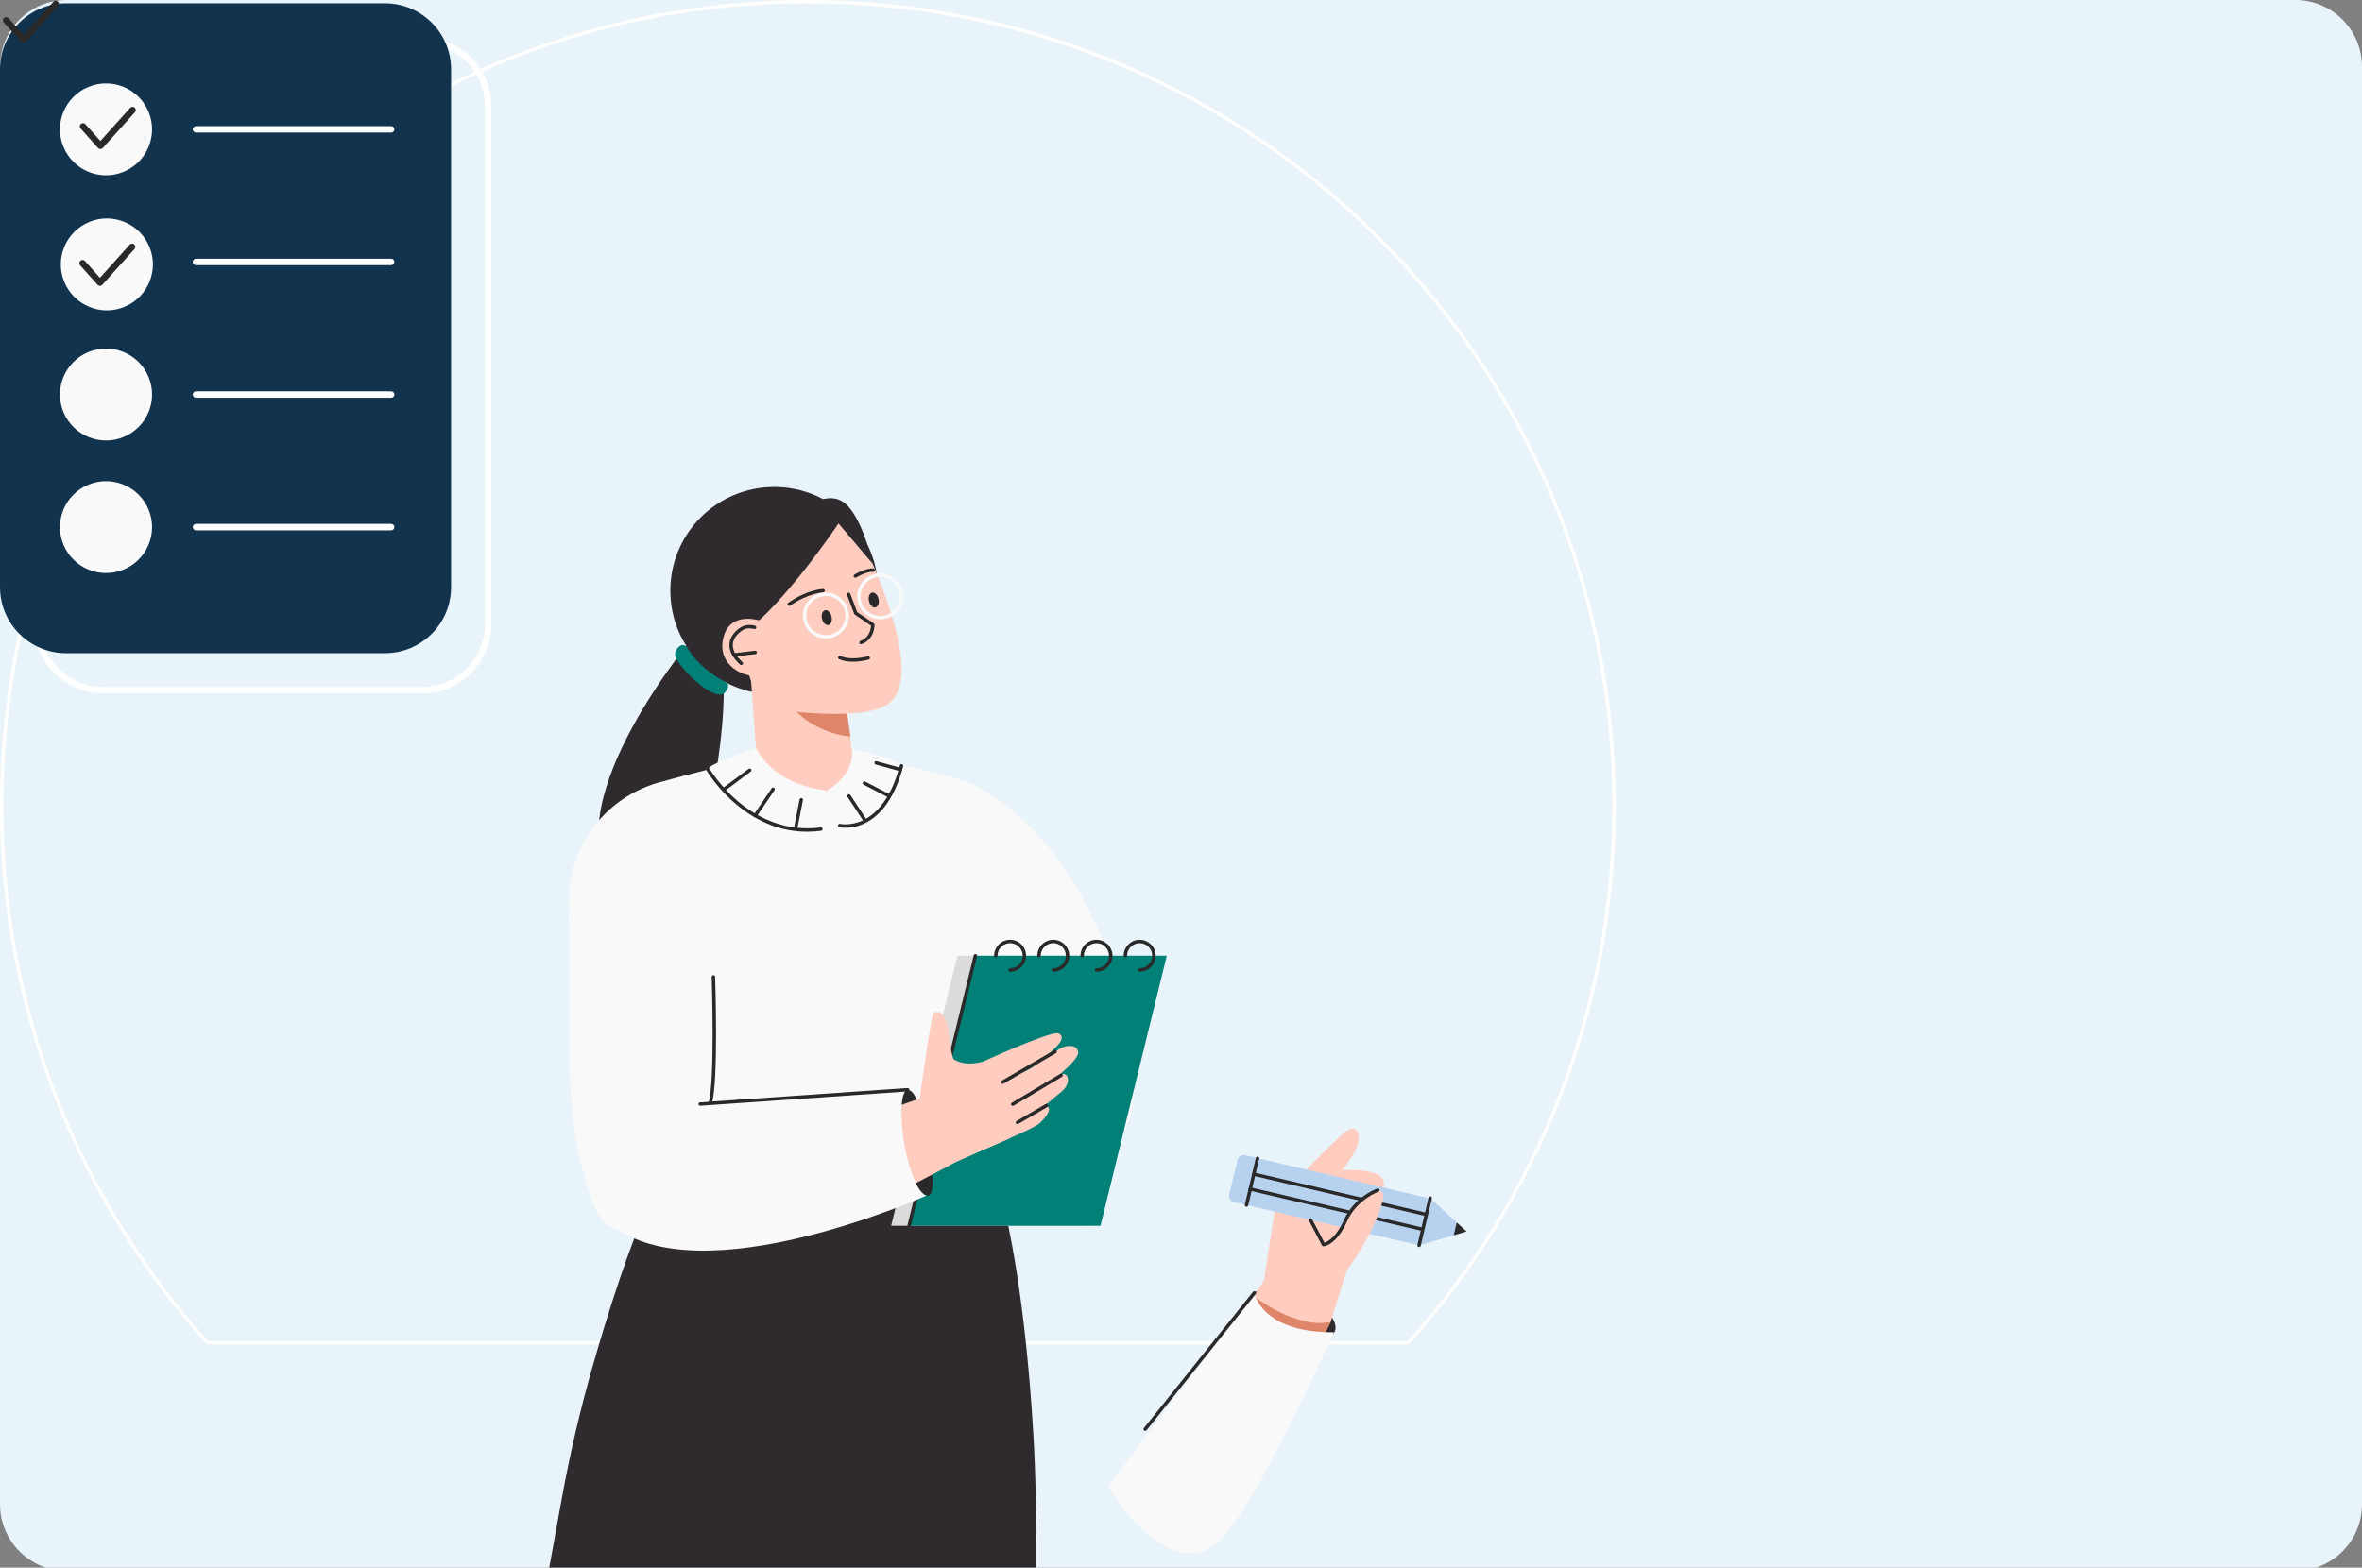
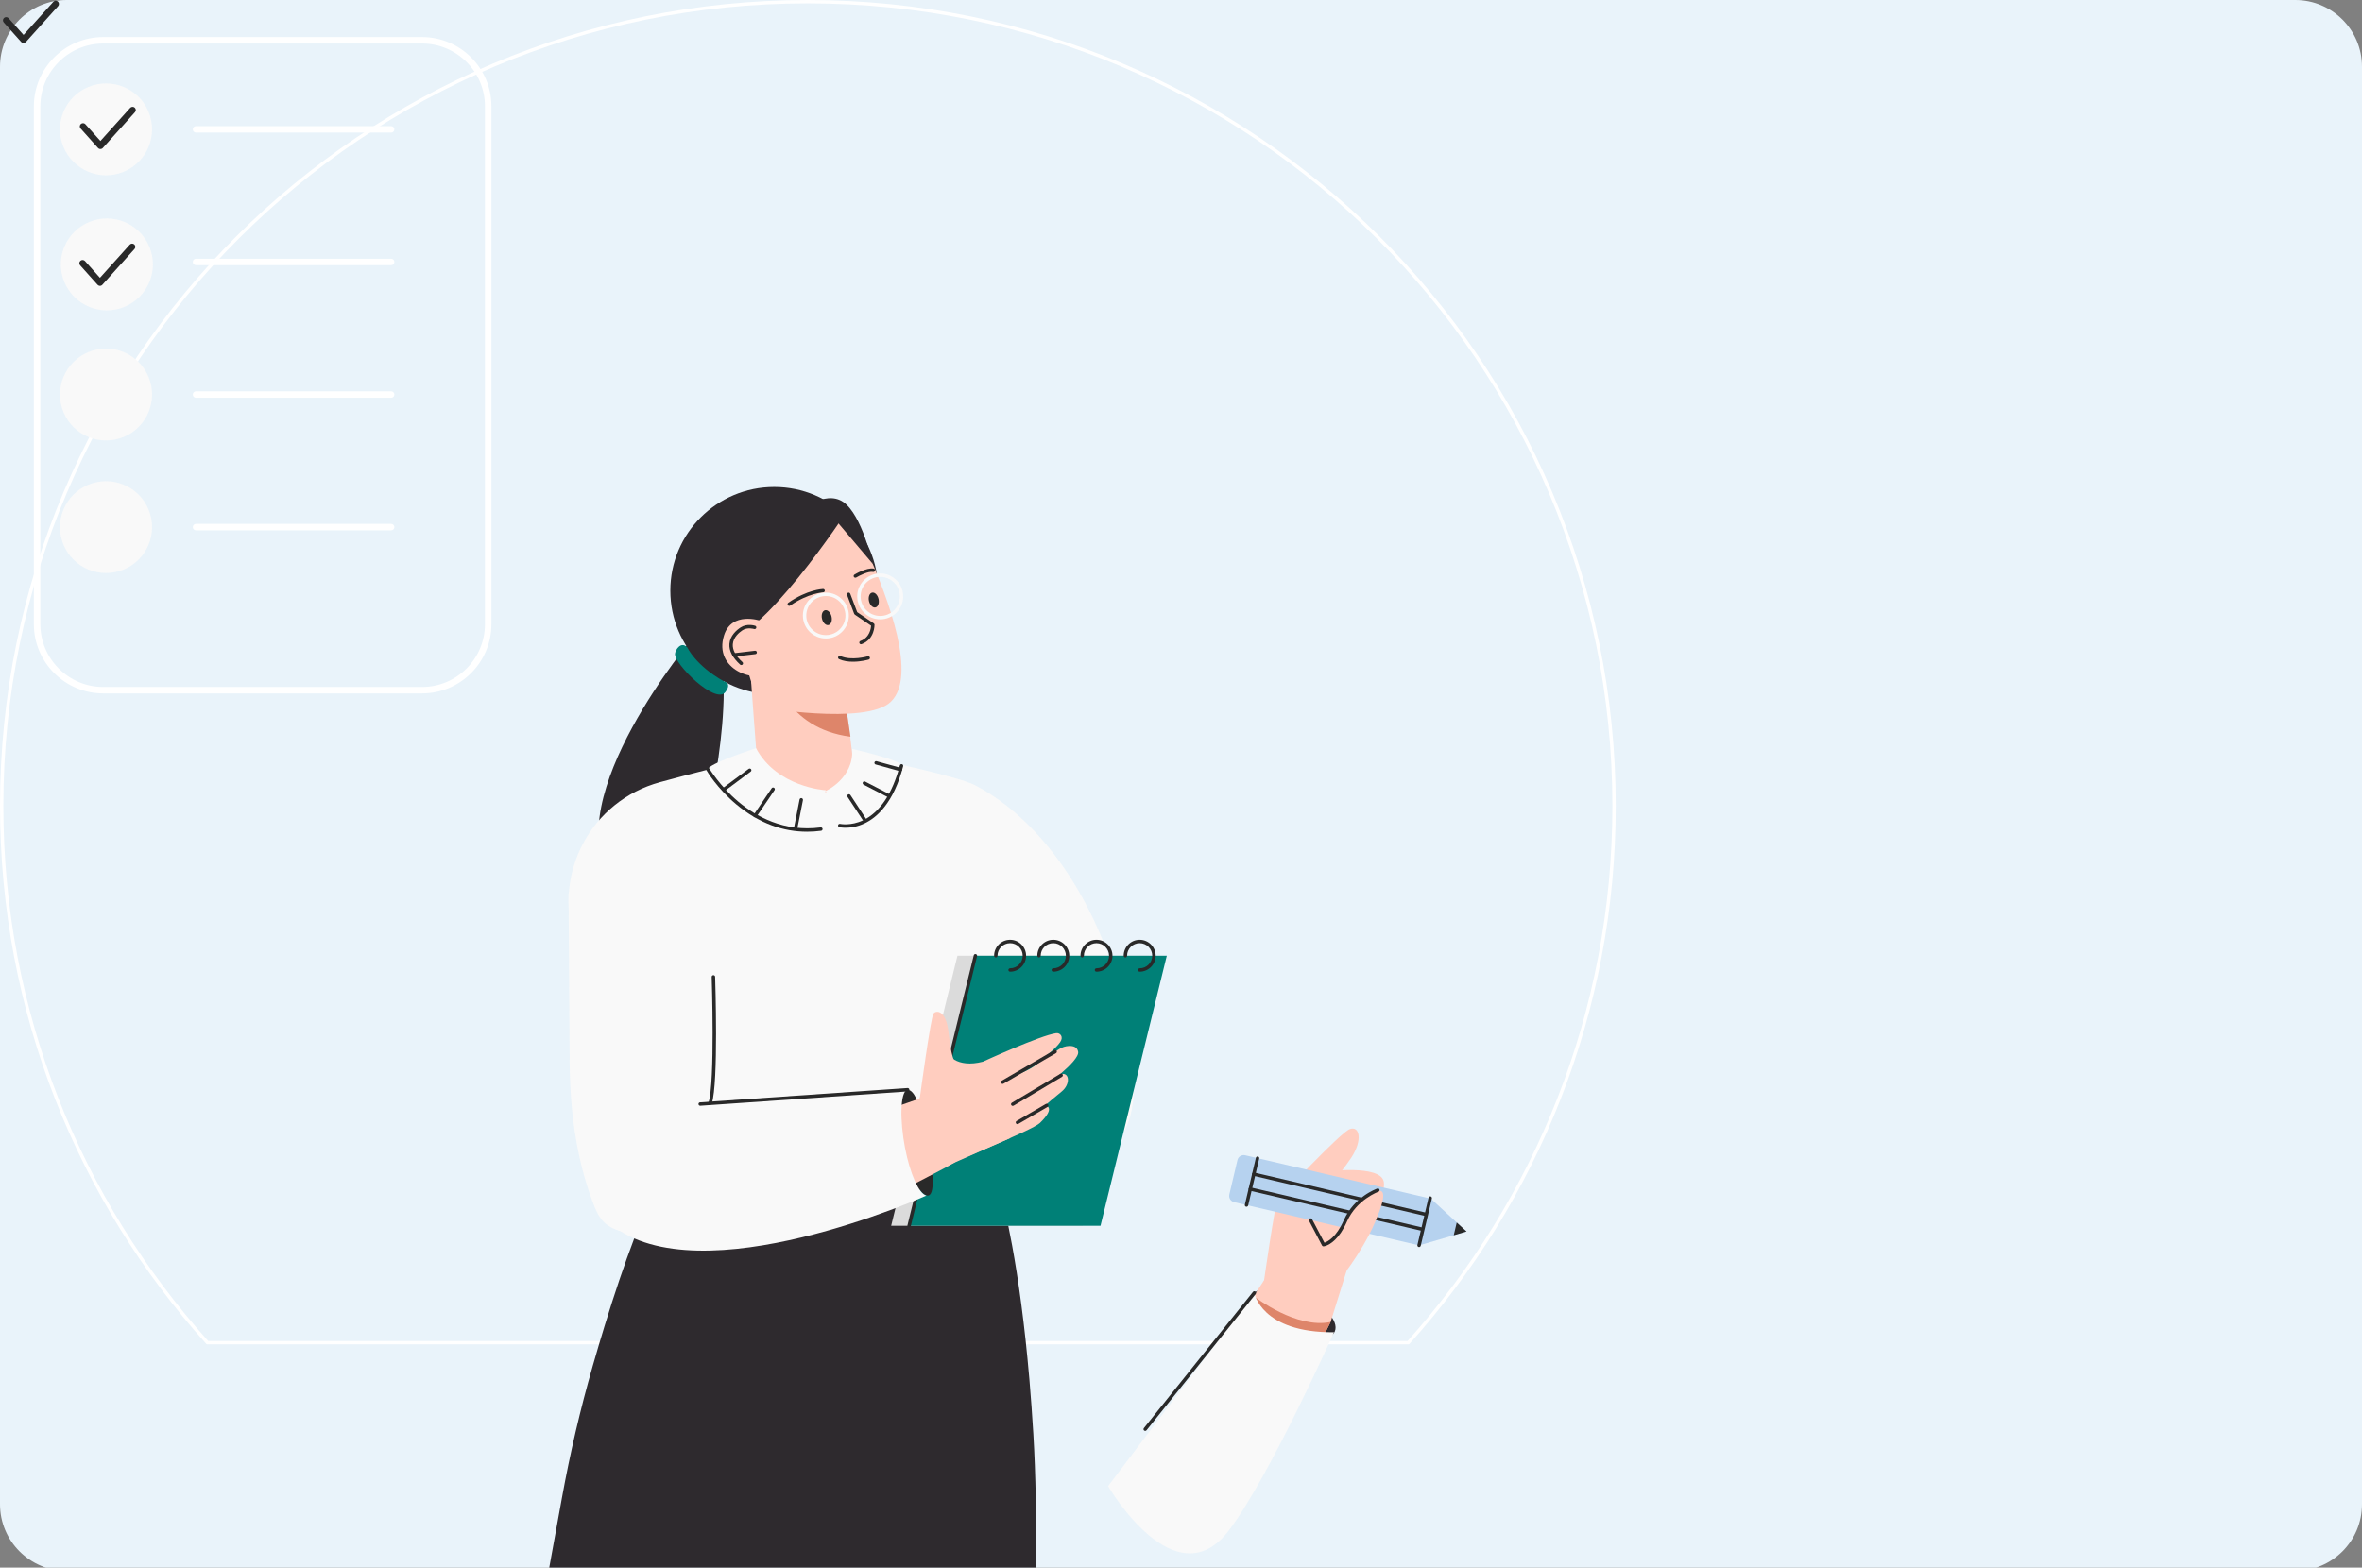
<svg xmlns="http://www.w3.org/2000/svg" xmlns:xlink="http://www.w3.org/1999/xlink" preserveAspectRatio="xMidYMid meet" width="708" height="470" viewBox="0 0 708 470" style="width:100%;height:100%">
  <rect x="0" y="0" width="708" height="470" fill="#808080" stroke="none" />
  <defs>
    <animate repeatCount="indefinite" dur="4s" begin="0s" xlink:href="#_R_G_L_3_G" fill="freeze" attributeName="opacity" from="0" to="0" keyTimes="0;0.15;0.83;0.98;1" values="0;1;1;0;0" keySplines="0.167 0.167 0.833 0.833;0.167 0.167 0.833 0.833;0.167 0.167 0.833 0.833;0 0 0 0" calcMode="spline" />
    <animateMotion repeatCount="indefinite" dur="4s" begin="0s" xlink:href="#_R_G_L_3_G" fill="freeze" keyTimes="0;0.15;0.83;0.98;1" path="M353 362 C353,362 353,272 353,272 C353,272 353,272 353,272 C353,272 353,402 353,402 C353,402 353,402 353,402 " keyPoints="0;0.41;0.41;1;1" keySplines="0.167 0.167 0.833 0.833;0.167 0.167 0.833 0.833;0.167 0.167 0.833 0.833;0 0 0 0" calcMode="spline" />
    <animateTransform repeatCount="indefinite" dur="4s" begin="0s" xlink:href="#_R_G_L_3_G" fill="freeze" attributeName="transform" from="-242.5 -202" to="-242.5 -202" type="translate" additive="sum" keyTimes="0;1" values="-242.5 -202;-242.5 -202" keySplines="0 0 1 1" calcMode="spline" />
    <animate repeatCount="indefinite" dur="4s" begin="0s" xlink:href="#_R_G_L_2_G" fill="freeze" attributeName="opacity" from="0" to="0" keyTimes="0;0.05;0.2;0.83;0.98;1" values="0;0;1;1;0;0" keySplines="0.167 0.167 0.833 0.833;0.167 0.167 0.833 0.833;0.167 0.167 0.833 0.833;0.167 0.167 0.833 0.833;0 0 0 0" calcMode="spline" />
    <animateMotion repeatCount="indefinite" dur="4s" begin="0s" xlink:href="#_R_G_L_2_G" fill="freeze" keyTimes="0;0.05;0.2;0.83;0.98;1" path="M471 345 C471,345 471,345 471,345 C471,345 471,255 471,255 C471,255 471,255 471,255 C471,255 471,385 471,385 C471,385 471,385 471,385 " keyPoints="0;0;0.41;0.41;1;1" keySplines="0.167 0.167 0.833 0.833;0.167 0.167 0.833 0.833;0.167 0.167 0.833 0.833;0.167 0.167 0.833 0.833;0 0 0 0" calcMode="spline" />
    <animateTransform repeatCount="indefinite" dur="4s" begin="0s" xlink:href="#_R_G_L_2_G" fill="freeze" attributeName="transform" from="-74 -104" to="-74 -104" type="translate" additive="sum" keyTimes="0;1" values="-74 -104;-74 -104" keySplines="0 0 1 1" calcMode="spline" />
    <animate repeatCount="indefinite" dur="4s" begin="0s" xlink:href="#_R_G_L_2_G_M" fill="freeze" attributeName="opacity" from="0" to="1" keyTimes="0;0.05;0.05;1" values="0;0;1;1" keySplines="0 0 0 0;0 0 0 0;0 0 0 0" calcMode="spline" />
    <animate repeatCount="indefinite" dur="4s" begin="0s" xlink:href="#_R_G_L_1_G" fill="freeze" attributeName="opacity" from="0" to="0" keyTimes="0;0.54;0.55;0.83;0.98;1" values="0;0;1;1;0;0" keySplines="0.167 0.167 0.833 0.833;0.167 0.167 0.833 0.833;0.167 0.167 0.833 0.833;0.167 0.167 0.833 0.833;0 0 0 0" calcMode="spline" />
    <animateMotion repeatCount="indefinite" dur="4s" begin="0s" xlink:href="#_R_G_L_1_G" fill="freeze" keyTimes="0;0.83;0.98;1" path="M420.88 268.5 C420.88,268.5 420.88,268.5 420.88,268.5 C420.88,268.5 420.88,398.5 420.88,398.5 C420.88,398.5 420.88,398.5 420.88,398.5 " keyPoints="0;0;1;1" keySplines="0.167 0.167 0.833 0.833;0.167 0.167 0.833 0.833;0 0 0 0" calcMode="spline" />
    <animateTransform repeatCount="indefinite" dur="4s" begin="0s" xlink:href="#_R_G_L_1_G" fill="freeze" attributeName="transform" from="0 1" to="1 1" type="scale" additive="sum" keyTimes="0;0.5;0.56;1" values="0 1;0 1;1 1;1 1" keySplines="0.167 0.167 0.833 0.833;0.167 0.167 0.833 0.833;0 0 0 0" calcMode="spline" />
    <animateTransform repeatCount="indefinite" dur="4s" begin="0s" xlink:href="#_R_G_L_1_G" fill="freeze" attributeName="transform" from="-1.5 -5.25" to="-1.5 -5.25" type="translate" additive="sum" keyTimes="0;1" values="-1.5 -5.25;-1.5 -5.25" keySplines="0 0 1 1" calcMode="spline" />
    <animateTransform repeatCount="indefinite" dur="4s" begin="0s" xlink:href="#_R_G_L_0_G_L_1_G" fill="freeze" attributeName="transform" from="-14" to="17" type="rotate" additive="sum" keyTimes="0;0.26;0.53;1" values="-14;-14;17;17" keySplines="0.333 0 0.667 1;0.333 0 0.667 1;0 0 0 0" calcMode="spline" />
    <animateTransform repeatCount="indefinite" dur="4s" begin="0s" xlink:href="#_R_G_L_0_G_L_1_G" fill="freeze" attributeName="transform" from="-32.62 -128.046" to="-32.62 -128.046" type="translate" additive="sum" keyTimes="0;1" values="-32.62 -128.046;-32.62 -128.046" keySplines="0 0 1 1" calcMode="spline" />
    <animate repeatCount="indefinite" dur="4s" begin="0s" xlink:href="#_R_G_L_0_G" fill="freeze" attributeName="opacity" from="0" to="0" keyTimes="0;0.15;0.83;0.98;1" values="0;1;1;0;0" keySplines="0.167 0.167 0.833 0.833;0.167 0.167 0.833 0.833;0.167 0.167 0.833 0.833;0 0 0 0" calcMode="spline" />
    <animateMotion repeatCount="indefinite" dur="4s" begin="0s" xlink:href="#_R_G_L_0_G" fill="freeze" keyTimes="0;0.15;0.83;0.98;1" path="M354 310 C354,310 354,235 354,235 C354,235 354,235 354,235 C354,235 354,365 354,365 C354,365 354,365 354,365 " keyPoints="0;0.37;0.37;1;1" keySplines="0.167 0.167 0.833 0.833;0.167 0.167 0.833 0.833;0.167 0.167 0.833 0.833;0 0 0 0" calcMode="spline" />
    <animateTransform repeatCount="indefinite" dur="4s" begin="0s" xlink:href="#_R_G_L_0_G" fill="freeze" attributeName="transform" from="-354 -235" to="-354 -235" type="translate" additive="sum" keyTimes="0;1" values="-354 -235;-354 -235" keySplines="0 0 1 1" calcMode="spline" />
    <animate attributeType="XML" attributeName="opacity" dur="4s" from="0" to="1" xlink:href="#time_group" />
  </defs>
  <g id="_R_G">
    <g id="_R_G_L_4_G">
      <path id="_R_G_L_4_G_D_0_P_0" fill="#e9f3fa" fill-opacity="1" fill-rule="nonzero" d=" M0 20 C0,8.95 8.95,0 20,0 C20,0 688,0 688,0 C699.05,0 708,8.95 708,20 C708,20 708,451 708,451 C708,462.05 699.05,471 688,471 C688,471 20,471 20,471 C8.95,471 0,462.05 0,451 C0,451 0,20 0,20z " />
    </g>
    <g id="_R_G_L_3_G">
      <path id="_R_G_L_3_G_D_0_P_0" stroke="#ffffff" stroke-linecap="round" stroke-linejoin="round" fill="none" stroke-width="1" stroke-opacity="1" d=" M483.81 241.64 C483.81,303.48 460.49,359.87 422.14,402.55 C422.14,402.55 62.17,402.55 62.17,402.55 C23.82,359.87 0.5,303.48 0.5,241.64 C0.5,108.47 108.69,0.5 242.15,0.5 C375.62,0.5 483.81,108.47 483.81,241.64z " />
    </g>
    <g id="_R_G_L_2_G_M">
      <g id="_R_G_L_2_G">
        <path id="_R_G_L_2_G_D_0_P_0" fill="#ffffff" fill-opacity="1" fill-rule="nonzero" d=" M126.5 207.9 C126.5,207.9 30.95,207.9 30.95,207.9 C19.48,207.9 10.15,198.59 10.15,187.14 C10.15,187.14 10.15,31.86 10.15,31.86 C10.15,20.41 19.48,11.1 30.95,11.1 C30.95,11.1 126.5,11.1 126.5,11.1 C137.97,11.1 147.3,20.41 147.3,31.86 C147.3,31.86 147.3,187.14 147.3,187.14 C147.3,198.59 137.97,207.9 126.5,207.9z  M30.95 13.04 C20.55,13.04 12.09,21.49 12.09,31.86 C12.09,31.86 12.09,187.14 12.09,187.14 C12.09,197.52 20.55,205.97 30.95,205.97 C30.95,205.97 126.5,205.97 126.5,205.97 C136.9,205.97 145.36,197.52 145.36,187.14 C145.36,187.14 145.36,31.86 145.36,31.86 C145.36,21.49 136.9,13.04 126.5,13.04 C126.5,13.04 30.95,13.04 30.95,13.04z " />
-         <path id="_R_G_L_2_G_D_1_P_0" fill="#12334e" fill-opacity="1" fill-rule="nonzero" d=" M115.38 0.98 C115.38,0.98 19.84,0.98 19.84,0.98 C8.88,0.98 0,9.84 0,20.77 C0,20.77 0,176.04 0,176.04 C0,186.98 8.88,195.84 19.84,195.84 C19.84,195.84 115.38,195.84 115.38,195.84 C126.33,195.84 135.21,186.98 135.21,176.04 C135.21,176.04 135.21,20.77 135.21,20.77 C135.21,9.84 126.33,0.98 115.38,0.98z " />
        <path id="_R_G_L_2_G_D_2_P_0" fill="#f9f9f9" fill-opacity="1" fill-rule="nonzero" d=" M37.06 51.51 C44.11,48.6 47.45,40.54 44.53,33.51 C41.62,26.48 33.54,23.15 26.5,26.06 C19.46,28.97 16.11,37.03 19.03,44.05 C21.95,51.08 30.02,54.42 37.06,51.51z " />
        <path id="_R_G_L_2_G_D_3_P_0" fill="#ffffff" fill-opacity="1" fill-rule="nonzero" d=" M117.24 39.75 C117.24,39.75 58.76,39.75 58.76,39.75 C58.22,39.75 57.79,39.32 57.79,38.78 C57.79,38.25 58.22,37.82 58.76,37.82 C58.76,37.82 117.24,37.82 117.24,37.82 C117.78,37.82 118.21,38.25 118.21,38.78 C118.21,39.32 117.78,39.75 117.24,39.75z " />
        <path id="_R_G_L_2_G_D_4_P_0" fill="#f9f9f9" fill-opacity="1" fill-rule="nonzero" d=" M37.32 92 C44.36,89.09 47.7,81.04 44.79,74.01 C41.87,66.98 33.8,63.64 26.75,66.55 C19.71,69.47 16.36,77.52 19.28,84.55 C22.2,91.58 30.27,94.92 37.32,92z " />
        <path id="_R_G_L_2_G_D_5_P_0" fill="#292929" fill-opacity="1" fill-rule="nonzero" d=" M29.82 85.7 C29.6,85.66 29.39,85.55 29.24,85.38 C29.24,85.38 24.03,79.56 24.03,79.56 C23.67,79.16 23.71,78.55 24.11,78.2 C24.51,77.84 25.12,77.88 25.48,78.27 C25.48,78.27 29.96,83.29 29.96,83.29 C29.96,83.29 38.88,73.37 38.88,73.37 C39.24,72.97 39.85,72.94 40.25,73.29 C40.65,73.65 40.68,74.26 40.32,74.66 C40.32,74.66 30.68,85.39 30.68,85.39 C30.5,85.59 30.23,85.71 29.96,85.71 C29.91,85.71 29.86,85.7 29.81,85.69 C29.81,85.69 29.82,85.7 29.82,85.7z " />
        <path id="_R_G_L_2_G_D_6_P_0" fill="#292929" fill-opacity="1" fill-rule="nonzero" d=" M28.91 125.17 C28.69,125.14 28.49,125.03 28.34,124.86 C28.34,124.86 23.13,119.04 23.13,119.04 C22.77,118.64 22.81,118.03 23.2,117.67 C23.6,117.31 24.22,117.35 24.57,117.75 C24.57,117.75 29.06,122.76 29.06,122.76 C29.06,122.76 37.98,112.84 37.98,112.84 C38.34,112.45 38.95,112.41 39.35,112.77 C39.74,113.12 39.78,113.74 39.42,114.13 C39.42,114.13 29.78,124.86 29.78,124.86 C29.59,125.06 29.33,125.18 29.06,125.18 C29.01,125.18 28.96,125.18 28.91,125.17 C28.91,125.17 28.91,125.17 28.91,125.17z " />
        <path id="_R_G_L_2_G_D_7_P_0" fill="#ffffff" fill-opacity="1" fill-rule="nonzero" d=" M117.24 79.5 C117.24,79.5 58.76,79.5 58.76,79.5 C58.22,79.5 57.79,79.07 57.79,78.53 C57.79,78 58.22,77.57 58.76,77.57 C58.76,77.57 117.24,77.57 117.24,77.57 C117.78,77.57 118.21,78 118.21,78.53 C118.21,79.07 117.78,79.5 117.24,79.5z " />
        <path id="_R_G_L_2_G_D_8_P_0" fill="#f9f9f9" fill-opacity="1" fill-rule="nonzero" d=" M37.06 170.76 C44.11,167.85 47.45,159.79 44.53,152.76 C41.62,145.74 33.54,142.4 26.5,145.31 C19.46,148.22 16.11,156.28 19.03,163.3 C21.95,170.33 30.02,173.67 37.06,170.76z " />
        <path id="_R_G_L_2_G_D_9_P_0" fill="#ffffff" fill-opacity="1" fill-rule="nonzero" d=" M117.24 159 C117.24,159 58.76,159 58.76,159 C58.22,159 57.79,158.57 57.79,158.03 C57.79,157.5 58.22,157.07 58.76,157.07 C58.76,157.07 117.24,157.07 117.24,157.07 C117.78,157.07 118.21,157.5 118.21,158.03 C118.21,158.57 117.78,159 117.24,159z " />
        <path id="_R_G_L_2_G_D_10_P_0" fill="#f9f9f9" fill-opacity="1" fill-rule="nonzero" d=" M37.06 131.01 C44.11,128.1 47.45,120.04 44.53,113.01 C41.62,105.99 33.54,102.65 26.5,105.56 C19.46,108.47 16.11,116.53 19.03,123.56 C21.95,130.58 30.02,133.92 37.06,131.01z " />
        <path id="_R_G_L_2_G_D_11_P_0" fill="#ffffff" fill-opacity="1" fill-rule="nonzero" d=" M117.24 119.25 C117.24,119.25 58.76,119.25 58.76,119.25 C58.22,119.25 57.79,118.82 57.79,118.29 C57.79,117.75 58.22,117.32 58.76,117.32 C58.76,117.32 117.24,117.32 117.24,117.32 C117.78,117.32 118.21,117.75 118.21,118.29 C118.21,118.82 117.78,119.25 117.24,119.25z " />
        <path id="_R_G_L_2_G_D_12_P_0" fill="#292929" fill-opacity="1" fill-rule="nonzero" d=" M29.95 44.67 C29.73,44.64 29.53,44.53 29.38,44.36 C29.38,44.36 24.17,38.54 24.17,38.54 C23.81,38.14 23.85,37.53 24.24,37.17 C24.64,36.82 25.26,36.85 25.61,37.25 C25.61,37.25 30.1,42.26 30.1,42.26 C30.1,42.26 39.02,32.34 39.02,32.34 C39.38,31.95 39.99,31.91 40.39,32.27 C40.78,32.63 40.82,33.24 40.46,33.63 C40.46,33.63 30.82,44.36 30.82,44.36 C30.63,44.57 30.37,44.68 30.1,44.68 C30.05,44.68 30,44.68 29.95,44.67 C29.95,44.67 29.95,44.67 29.95,44.67z " />
      </g>
    </g>
    <g id="_R_G_L_1_G">
      <path id="_R_G_L_1_G_D_0_P_0" fill="#292929" fill-opacity="1" fill-rule="nonzero" d=" M6.91 12.87 C6.69,12.83 6.49,12.72 6.34,12.56 C6.34,12.56 1.13,6.73 1.13,6.73 C0.77,6.33 0.81,5.72 1.2,5.37 C1.6,5.01 2.22,5.05 2.57,5.44 C2.57,5.44 7.06,10.46 7.06,10.46 C7.06,10.46 15.98,0.54 15.98,0.54 C16.34,0.14 16.95,0.11 17.35,0.46 C17.74,0.82 17.78,1.43 17.42,1.83 C17.42,1.83 7.78,12.56 7.78,12.56 C7.59,12.76 7.33,12.88 7.06,12.88 C7.01,12.88 6.96,12.87 6.91,12.87 C6.91,12.87 6.91,12.87 6.91,12.87z " />
    </g>
    <g id="_R_G_L_0_G">
      <g id="_R_G_L_0_G_L_1_G" transform=" translate(305.75, 328)">
        <path id="_R_G_L_0_G_L_1_G_D_0_P_0" fill="#2e2a2e" fill-opacity="1" fill-rule="nonzero" d=" M94.36 71.17 C95.67,67.99 91.11,63.1 84.17,60.25 C77.22,57.4 70.53,57.67 69.22,60.85 C67.9,64.03 72.47,68.92 79.41,71.77 C86.35,74.62 93.05,74.35 94.36,71.17z " />
        <path id="_R_G_L_0_G_L_1_G_D_1_P_0" fill="#ffcdbf" fill-opacity="1" fill-rule="nonzero" d=" M92.11 23.21 C92.11,23.21 107.5,21.23 108.96,26.02 C110.42,30.8 99.59,47.98 99.59,47.98 C99.59,47.98 88.41,46.11 87.01,45.58 C85.61,45.06 92.11,23.21 92.11,23.21z " />
        <path id="_R_G_L_0_G_L_1_G_D_2_P_0" fill="#ffcdbf" fill-opacity="1" fill-rule="nonzero" d=" M73.7 55.7 C73.7,55.7 73.03,56.73 73.03,56.73 C73.03,56.73 76.46,32.48 77.25,31.67 C78.04,30.86 95.96,11.61 98.84,10.53 C101.73,9.44 102.81,13.77 99.28,19.11 C95.98,24.09 87.7,33.85 87.7,33.85 C87.7,33.85 97.53,48.85 97.53,48.85 C97.53,48.85 92.73,65.45 92.73,65.45 C92.73,65.45 73.7,55.7 73.7,55.7z " />
        <path id="_R_G_L_0_G_L_1_G_D_3_P_0" fill="#ffcdbf" fill-opacity="1" fill-rule="nonzero" d=" M93.17 55.33 C94.16,58.18 100.35,46.73 98.91,49.69 C98.91,49.69 93.1,68.35 93.1,68.35 C91.03,72.59 87.05,80.2 83.37,86.51 C80.31,91.78 77.46,96.15 76.11,96.92 C72.76,98.85 68.59,88.78 65.87,80.7 C65.65,80.06 65.44,79.43 65.24,78.81 C63.88,74.58 63,71.3 63,71.3 C63,71.3 73.68,55.04 73.68,55.04 C77,51.33 82.28,50.07 86.91,51.9 C90.28,53.23 92.08,52.19 93.17,55.33 C93.17,55.33 93.17,55.33 93.17,55.33z " />
        <path id="_R_G_L_0_G_L_1_G_D_4_P_0" fill="#de856a" fill-opacity="1" fill-rule="nonzero" d=" M93.1 68.35 C91.03,72.6 87.05,80.2 83.38,86.51 C82.02,86.49 80.67,86.33 79.37,85.98 C73.33,84.39 67.76,82.68 65.87,80.7 C65.29,80.1 65.05,79.47 65.25,78.82 C66.08,76 70.69,61.06 70.69,61.06 C70.69,61.06 82.92,70.47 93.1,68.35z " />
        <path id="_R_G_L_0_G_L_1_G_D_5_P_0" fill="#f9f9f9" fill-opacity="1" fill-rule="nonzero" d=" M94.11 71.43 C94.11,71.43 74.93,114.44 62.76,130.66 C46.57,152.23 26.4,117.58 26.4,117.58 C26.4,117.58 70.23,59.64 70.23,59.64 C70.23,59.64 72.25,71.61 94.11,71.43 C94.11,71.43 94.11,71.43 94.11,71.43z " />
        <path id="_R_G_L_0_G_L_1_G_D_6_P_0" fill="#292929" fill-opacity="1" fill-rule="nonzero" d=" M37.69 100.98 C37.53,101.03 37.34,101.01 37.2,100.9 C36.98,100.72 36.95,100.4 37.12,100.18 C37.12,100.18 69.83,59.32 69.83,59.32 C70.01,59.1 70.33,59.07 70.55,59.24 C70.77,59.42 70.8,59.74 70.63,59.96 C70.63,59.96 37.92,100.82 37.92,100.82 C37.86,100.89 37.78,100.95 37.69,100.98z " />
        <path id="_R_G_L_0_G_L_1_G_D_7_P_0" fill="#b6d2ef" fill-opacity="1" fill-rule="nonzero" d=" M123.03 31.35 C123.03,31.35 119.71,45.4 119.71,45.4 C119.71,45.4 64.18,32.42 64.18,32.42 C63.14,32.18 62.5,31.15 62.74,30.11 C62.74,30.11 65.17,19.81 65.17,19.81 C65.41,18.77 66.45,18.13 67.49,18.37 C67.49,18.37 123.03,31.35 123.03,31.35 C123.03,31.35 123.03,31.35 123.03,31.35z " />
        <path id="_R_G_L_0_G_L_1_G_D_8_P_0" fill="#292929" fill-opacity="1" fill-rule="nonzero" d=" M68.05 33.77 C67.96,33.8 67.86,33.81 67.77,33.79 C67.49,33.72 67.32,33.45 67.39,33.17 C67.39,33.17 70.7,19.12 70.7,19.12 C70.76,18.85 71.04,18.68 71.31,18.74 C71.59,18.81 71.76,19.08 71.69,19.35 C71.69,19.35 68.38,33.41 68.38,33.41 C68.34,33.58 68.21,33.72 68.05,33.77z " />
        <path id="_R_G_L_0_G_L_1_G_D_9_P_0" fill="#292929" fill-opacity="1" fill-rule="nonzero" d=" M121.01 41.09 C120.92,41.12 120.83,41.13 120.73,41.1 C120.73,41.1 68.9,28.99 68.9,28.99 C68.62,28.92 68.45,28.65 68.52,28.38 C68.58,28.1 68.85,27.93 69.13,28 C69.13,28 120.96,40.11 120.96,40.11 C121.24,40.17 121.41,40.45 121.34,40.72 C121.3,40.9 121.17,41.03 121.01,41.09z " />
        <path id="_R_G_L_0_G_L_1_G_D_10_P_0" fill="#292929" fill-opacity="1" fill-rule="nonzero" d=" M122.06 36.63 C121.97,36.66 121.88,36.67 121.78,36.64 C121.78,36.64 69.95,24.53 69.95,24.53 C69.67,24.47 69.5,24.19 69.57,23.92 C69.63,23.64 69.91,23.47 70.18,23.54 C70.18,23.54 122.01,35.65 122.01,35.65 C122.29,35.72 122.46,35.99 122.39,36.26 C122.35,36.44 122.22,36.57 122.06,36.63z " />
        <path id="_R_G_L_0_G_L_1_G_D_11_P_0" fill="#b6d2ef" fill-opacity="1" fill-rule="nonzero" d=" M122.95 31.2 C122.95,31.2 130.9,38.52 130.9,38.52 C130.9,38.52 133.84,41.22 133.84,41.22 C133.84,41.22 130,42.35 130,42.35 C130,42.35 119.61,45.38 119.61,45.38 C119.61,45.38 122.95,31.2 122.95,31.2z " />
        <path id="_R_G_L_0_G_L_1_G_D_12_P_0" fill="#292929" fill-opacity="1" fill-rule="nonzero" d=" M119.78 45.86 C119.69,45.89 119.59,45.9 119.49,45.87 C119.22,45.81 119.05,45.54 119.11,45.26 C119.11,45.26 122.45,31.08 122.45,31.08 C122.52,30.81 122.79,30.64 123.07,30.7 C123.34,30.77 123.52,31.04 123.45,31.31 C123.45,31.31 120.11,45.49 120.11,45.49 C120.07,45.67 119.94,45.8 119.78,45.86z " />
        <path id="_R_G_L_0_G_L_1_G_D_13_P_0" fill="#292929" fill-opacity="1" fill-rule="nonzero" d=" M130.9 38.52 C130.9,38.52 133.84,41.22 133.84,41.22 C133.84,41.22 130,42.35 130,42.35 C130,42.35 130.9,38.52 130.9,38.52z " />
        <path id="_R_G_L_0_G_L_1_G_D_14_P_0" fill="#ffcdbf" fill-opacity="1" fill-rule="nonzero" d=" M87.2 45.57 C87.2,45.57 93.54,46.31 96.05,40.78 C98.56,35.26 103.76,29.85 106.22,29.19 C108.67,28.53 110.6,28.69 106.42,38.42 C102.24,48.15 95.02,56.64 95.02,56.64 C95.02,56.64 87.2,45.57 87.2,45.57z " />
        <path id="_R_G_L_0_G_L_1_G_D_15_P_0" fill="#292929" fill-opacity="1" fill-rule="nonzero" d=" M91.69 45.51 C91.3,45.64 91.06,45.67 91.02,45.67 C90.82,45.69 90.62,45.59 90.52,45.41 C90.52,45.41 86.64,38.02 86.64,38.02 C86.5,37.77 86.6,37.46 86.85,37.32 C87.1,37.19 87.41,37.29 87.54,37.54 C87.54,37.54 91.24,44.58 91.24,44.58 C92.14,44.3 94.76,43.04 97.07,37.79 C100.14,30.83 106.81,28.44 107.09,28.34 C107.36,28.25 107.65,28.39 107.74,28.65 C107.83,28.92 107.69,29.21 107.43,29.3 C107.36,29.32 100.89,31.66 98.01,38.2 C95.65,43.56 92.92,45.08 91.69,45.51 C91.69,45.51 91.69,45.51 91.69,45.51z " />
      </g>
      <g id="_R_G_L_0_G_L_0_G" transform=" translate(257, 310) translate(-93, -164)">
        <path id="_R_G_L_0_G_L_0_G_D_0_P_0" fill="#2e2a2e" fill-opacity="1" fill-rule="nonzero" d=" M43.91 44.92 C43.91,44.92 3.13,93.24 19.06,117.4 C34.99,141.57 45.22,110.32 45.22,110.32 C45.22,110.32 55.13,76.3 52.5,51.89 C50.42,32.53 43.91,44.92 43.91,44.92 C43.91,44.92 43.91,44.92 43.91,44.92z " />
        <path id="_R_G_L_0_G_L_0_G_D_1_P_0" fill="#2e2a2e" fill-opacity="1" fill-rule="nonzero" d=" M68.08 62.17 C85.28,62.17 99.23,48.25 99.23,31.09 C99.23,13.92 85.28,0 68.08,0 C50.87,0 36.93,13.92 36.93,31.09 C36.93,48.25 50.87,62.17 68.08,62.17z " />
        <path id="_R_G_L_0_G_L_0_G_D_2_P_0" fill="#ffcdbf" fill-opacity="1" fill-rule="nonzero" d=" M62.98 83.55 C63.02,82.63 60.7,53.99 60.71,50.99 C60.73,47.99 88.46,58.69 88.46,58.69 C88.46,58.69 91.42,77.15 91.61,82.29 C92.52,106.84 62.98,83.55 62.98,83.55z " />
        <path id="_R_G_L_0_G_L_0_G_D_3_P_0" fill="#de856a" fill-opacity="1" fill-rule="nonzero" d=" M67.9 55.64 C67.9,55.64 71.36,72.36 90.92,74.88 C90.92,74.88 88.8,60.4 88.8,60.4 C88.8,60.4 67.9,55.64 67.9,55.64 C67.9,55.64 67.9,55.64 67.9,55.64z " />
        <path id="_R_G_L_0_G_L_0_G_D_4_P_0" fill="#ffcdbf" fill-opacity="1" fill-rule="nonzero" d=" M84.7 5.87 C84.7,5.87 90.08,5.77 96.19,19.73 C102.29,33.69 111.02,56.75 103,64.43 C95.54,71.58 63.53,65.97 63.53,65.97 C63.53,65.97 54.05,35.53 54.05,35.53 C49.33,20.36 60.8,4.98 76.71,5.2 C79.2,5.23 81.86,5.44 84.7,5.87 C84.7,5.87 84.7,5.87 84.7,5.87z " />
        <path id="_R_G_L_0_G_L_0_G_D_5_P_0" fill="#292929" fill-opacity="1" fill-rule="nonzero" d=" M82.39 39.51 C82.67,40.73 83.54,41.58 84.33,41.4 C85.12,41.22 85.53,40.08 85.25,38.85 C84.97,37.63 84.1,36.78 83.31,36.96 C82.52,37.14 82.11,38.28 82.39,39.51z " />
        <path id="_R_G_L_0_G_L_0_G_D_6_P_0" fill="#292929" fill-opacity="1" fill-rule="nonzero" d=" M96.48 34.23 C96.76,35.45 97.63,36.3 98.42,36.12 C99.21,35.94 99.62,34.8 99.34,33.57 C99.06,32.34 98.19,31.5 97.4,31.68 C96.61,31.86 96.2,33 96.48,34.23z " />
        <path id="_R_G_L_0_G_L_0_G_D_7_P_0" fill="#292929" fill-opacity="1" fill-rule="nonzero" d=" M94.09 47.16 C93.88,47.16 93.68,47.03 93.6,46.83 C93.51,46.56 93.64,46.27 93.91,46.17 C96.7,45.15 97.06,42.42 97.1,41.59 C97.1,41.59 92.23,38.28 92.23,38.28 C92.15,38.22 92.08,38.13 92.04,38.04 C92.04,38.04 89.9,32.37 89.9,32.37 C89.81,32.1 89.94,31.81 90.2,31.71 C90.47,31.61 90.76,31.74 90.86,32.01 C90.86,32.01 92.94,37.53 92.94,37.53 C92.94,37.53 97.9,40.9 97.9,40.9 C98.04,40.99 98.12,41.14 98.13,41.3 C98.13,41.35 98.24,45.67 94.26,47.13 C94.2,47.15 94.14,47.16 94.08,47.16 C94.08,47.16 94.09,47.16 94.09,47.16z " />
        <path id="_R_G_L_0_G_L_0_G_D_8_P_0" fill="#292929" fill-opacity="1" fill-rule="nonzero" d=" M91.67 52.4 C90.29,52.4 88.8,52.21 87.5,51.62 C87.24,51.5 87.13,51.2 87.25,50.94 C87.36,50.69 87.67,50.57 87.93,50.69 C91.2,52.18 96.06,50.79 96.11,50.77 C96.38,50.69 96.66,50.85 96.74,51.12 C96.82,51.39 96.66,51.67 96.39,51.75 C96.26,51.79 94.13,52.4 91.67,52.4 C91.67,52.4 91.67,52.4 91.67,52.4z " />
        <path id="_R_G_L_0_G_L_0_G_D_9_P_0" fill="#292929" fill-opacity="1" fill-rule="nonzero" d=" M72.58 35.65 C72.41,35.65 72.26,35.58 72.16,35.44 C72,35.2 72.05,34.89 72.29,34.72 C77.92,30.81 82.51,30.58 82.7,30.58 C82.98,30.57 83.22,30.78 83.23,31.07 C83.25,31.35 83.03,31.58 82.74,31.6 C82.7,31.6 78.24,31.83 72.87,35.56 C72.78,35.62 72.68,35.65 72.58,35.65 C72.58,35.65 72.58,35.65 72.58,35.65z " />
        <path id="_R_G_L_0_G_L_0_G_D_10_P_0" fill="#292929" fill-opacity="1" fill-rule="nonzero" d=" M92.39 27.21 C92.21,27.21 92.04,27.13 91.95,26.97 C91.8,26.73 91.88,26.41 92.12,26.27 C92.27,26.18 95.77,24.09 97.88,24.47 C98.16,24.52 98.34,24.79 98.29,25.06 C98.24,25.34 97.98,25.53 97.7,25.47 C96.26,25.21 93.57,26.59 92.65,27.14 C92.57,27.19 92.48,27.21 92.39,27.21 C92.39,27.21 92.39,27.21 92.39,27.21z " />
        <path id="_R_G_L_0_G_L_0_G_D_11_P_0" fill="#f9f9f9" fill-opacity="1" fill-rule="nonzero" d=" M126.76 88.79 C126.76,88.79 152.92,98.77 168.27,140.35 C175.97,164.99 177.33,179.44 174.74,188.84 C170.84,202.97 152.02,205.92 143.85,193.74 C137.13,183.72 128.36,166.53 118.94,137.27 C118.94,137.27 126.75,88.79 126.75,88.79 C126.75,88.79 126.76,88.79 126.76,88.79z " />
        <path id="_R_G_L_0_G_L_0_G_D_12_P_0" fill="#f9f9f9" fill-opacity="1" fill-rule="nonzero" d=" M127.49 196.33 C127.49,196.33 41.11,203.62 41.11,203.62 C41.11,203.62 18.75,167.26 8.34,135.99 C1.6,115.79 13.24,94.09 33.84,88.51 C43.16,85.98 52.52,83.56 57.13,82.69 C57.7,82.59 58.21,82.37 58.66,82.05 C58.66,82.05 71.14,93.3 82.97,91.87 C94.8,90.45 94,80.94 94,80.94 C98.03,81.3 112.6,84.71 117.2,85.93 C123.69,87.65 128.32,88.9 129.74,90.61 C129.74,90.61 127.49,196.33 127.49,196.33 C127.49,196.33 127.49,196.33 127.49,196.33z " />
        <path id="_R_G_L_0_G_L_0_G_D_13_P_0" fill="#2e2a2e" fill-opacity="1" fill-rule="nonzero" d=" M145.74 283.97 C145.4,278.25 145,272.84 144.57,267.74 C144.55,267.56 144.54,267.37 144.52,267.18 C143.12,250.95 141.29,237.82 139.36,227.29 C138.6,223.19 137.84,219.49 137.07,216.14 C135.26,208.23 133.47,202.35 131.94,198.11 C131.9,197.98 131.85,197.84 131.8,197.71 C131.2,196.06 130.64,194.66 130.14,193.5 C129.64,192.34 129.21,191.41 128.85,190.69 C128.15,189.3 127.74,188.69 127.74,188.69 C127.74,188.69 114.56,205.7 39.8,198.04 C37.89,200.48 35.95,203.61 33.99,207.36 C33.93,207.48 33.86,207.61 33.8,207.73 C33.79,207.74 33.79,207.76 33.78,207.78 C31.24,212.68 28.67,218.6 26.08,225.37 C23.15,233.07 20.19,241.86 17.23,251.5 C16.04,255.38 14.85,259.4 13.67,263.54 C9.93,276.56 6.86,289.76 4.44,303.09 C4.44,303.09 0,327.49 0,327.49 C0,327.49 146.61,327.49 146.61,327.49 C146.7,310.75 146.45,295.83 145.74,283.97z " />
        <path id="_R_G_L_0_G_L_0_G_D_14_P_0" fill="#292929" fill-opacity="1" fill-rule="nonzero" d=" M75.14 200.53 C64.5,200.53 52.65,199.87 39.75,198.54 C39.47,198.52 39.27,198.27 39.3,197.99 C39.33,197.7 39.58,197.5 39.86,197.53 C78.22,201.46 99.97,198.76 111.45,195.8 C123.89,192.6 127.3,188.42 127.33,188.38 C127.51,188.16 127.83,188.12 128.05,188.29 C128.27,188.46 128.31,188.78 128.14,189.01 C128,189.18 124.6,193.43 111.93,196.73 C104.56,198.66 95.54,199.86 85.1,200.32 C81.91,200.46 78.59,200.53 75.14,200.53 C75.14,200.53 75.14,200.53 75.14,200.53z " />
        <path id="_R_G_L_0_G_L_0_G_D_15_P_0" fill="#2e2a2e" fill-opacity="1" fill-rule="nonzero" d=" M89.93 7.17 C89.93,7.17 63.7,47.28 51.64,46.65 C39.58,46.01 44.76,14.41 46.65,13.45 C48.54,12.5 72.44,0.76 72.44,0.76 C72.44,0.76 86.45,5.95 89.93,7.17z " />
        <path id="_R_G_L_0_G_L_0_G_D_16_P_0" fill="#ffcdbf" fill-opacity="1" fill-rule="nonzero" d=" M63.83 40.08 C63.83,40.08 55.33,37.21 53.03,44.49 C49.79,54.71 62.43,59.28 67.38,55.32 C72.32,51.37 63.83,40.08 63.83,40.08z " />
        <path id="_R_G_L_0_G_L_0_G_D_17_P_0" fill="#292929" fill-opacity="1" fill-rule="nonzero" d=" M58.2 53.4 C58.08,53.4 57.96,53.36 57.86,53.27 C55.57,51.19 54.49,49.1 54.64,47.06 C54.83,44.56 56.8,42.9 57.97,42.13 C59.91,40.84 62.25,41.58 62.35,41.62 C62.62,41.7 62.77,41.99 62.68,42.26 C62.59,42.53 62.3,42.67 62.03,42.59 C62.01,42.58 60.05,41.97 58.53,42.98 C57.53,43.65 55.82,45.07 55.66,47.14 C55.53,48.85 56.5,50.66 58.55,52.51 C58.76,52.7 58.77,53.03 58.58,53.23 C58.48,53.35 58.34,53.4 58.2,53.4 C58.2,53.4 58.2,53.4 58.2,53.4z " />
        <path id="_R_G_L_0_G_L_0_G_D_18_P_0" fill="#292929" fill-opacity="1" fill-rule="nonzero" d=" M56.03 50.87 C55.77,50.87 55.56,50.68 55.52,50.41 C55.49,50.13 55.69,49.88 55.97,49.85 C55.97,49.85 62.3,49.1 62.3,49.1 C62.58,49.07 62.83,49.27 62.86,49.55 C62.9,49.83 62.7,50.08 62.42,50.12 C62.42,50.12 56.09,50.86 56.09,50.86 C56.07,50.86 56.05,50.87 56.03,50.87 C56.03,50.87 56.03,50.87 56.03,50.87z " />
        <path id="_R_G_L_0_G_L_0_G_D_19_P_0" fill="#2e2a2e" fill-opacity="1" fill-rule="nonzero" d=" M84.59 7.7 C84.59,7.7 97.62,23.06 97.62,23.06 C97.62,23.06 94.37,8.32 88.76,4.5 C83.14,0.67 75.29,7.7 75.29,7.7 C75.29,7.7 84.58,7.7 84.58,7.7 C84.58,7.7 84.59,7.7 84.59,7.7z " />
        <path id="_R_G_L_0_G_L_0_G_D_20_P_0" fill="#ffffff" fill-opacity="1" fill-rule="nonzero" d=" M76.87 212.95 C74.44,212.95 71.98,212.89 69.47,212.78 C49.65,211.92 34.02,207.89 33.87,207.85 C33.87,207.85 34.13,206.87 34.13,206.87 C34.28,206.91 49.82,210.91 69.54,211.76 C87.7,212.55 113.21,210.75 131.65,197.69 C131.65,197.69 132.24,198.52 132.24,198.52 C123.99,204.37 113.67,208.49 101.58,210.79 C94,212.22 85.72,212.95 76.87,212.95 C76.87,212.95 76.87,212.95 76.87,212.95z " />
        <path id="_R_G_L_0_G_L_0_G_D_21_P_0" fill="#f9f9f9" fill-opacity="1" fill-rule="nonzero" d=" M62.63 78.33 C62.63,78.33 47.88,83.06 48.23,84.73 C48.58,86.4 63.59,105.54 82.06,102.57 C82.06,102.57 83.49,90.92 83.49,90.92 C83.49,90.92 68.93,90.11 62.63,78.33z " />
        <path id="_R_G_L_0_G_L_0_G_D_22_P_0" fill="#f9f9f9" fill-opacity="1" fill-rule="nonzero" d=" M91.44 78.54 C91.44,78.54 106.57,81.94 106.23,83.61 C105.88,85.28 100.4,104.12 87.71,101.5 C87.71,101.5 83.49,91.16 83.49,91.16 C83.49,91.16 91.98,87.39 91.44,78.54z " />
        <path id="_R_G_L_0_G_L_0_G_D_23_P_0" fill="#292929" fill-opacity="1" fill-rule="nonzero" d=" M77.92 103.36 C74.33,103.36 70.82,102.74 67.42,101.49 C63.66,100.11 60.04,97.97 56.66,95.13 C50.92,90.31 47.91,85.2 47.79,84.99 C47.65,84.75 47.73,84.43 47.97,84.29 C48.22,84.15 48.53,84.23 48.67,84.48 C48.7,84.53 51.73,89.66 57.34,94.38 C62.5,98.7 70.96,103.54 81.99,102.07 C82.27,102.03 82.52,102.22 82.56,102.5 C82.6,102.78 82.4,103.04 82.13,103.08 C80.71,103.27 79.31,103.36 77.92,103.36 C77.92,103.36 77.92,103.36 77.92,103.36z " />
        <path id="_R_G_L_0_G_L_0_G_D_24_P_0" fill="#292929" fill-opacity="1" fill-rule="nonzero" d=" M89.46 102.17 C88.35,102.17 87.66,102.01 87.59,102 C87.32,101.93 87.15,101.66 87.21,101.39 C87.28,101.11 87.55,100.94 87.83,101.01 C87.86,101.01 91.01,101.7 94.76,99.91 C99.75,97.53 103.55,91.85 105.73,83.48 C105.8,83.21 106.08,83.05 106.36,83.12 C106.63,83.19 106.79,83.47 106.72,83.74 C103.85,94.74 98.84,99.12 95.14,100.86 C92.88,101.93 90.85,102.17 89.46,102.17 C89.46,102.17 89.46,102.17 89.46,102.17z " />
        <path id="_R_G_L_0_G_L_0_G_D_25_P_0" fill="#292929" fill-opacity="1" fill-rule="nonzero" d=" M74.49 102.84 C74.46,102.84 74.43,102.84 74.39,102.83 C74.11,102.78 73.94,102.51 73.99,102.24 C73.99,102.24 75.67,93.69 75.67,93.69 C75.73,93.42 75.99,93.24 76.27,93.29 C76.55,93.35 76.73,93.61 76.68,93.89 C76.68,93.89 74.99,102.43 74.99,102.43 C74.94,102.67 74.73,102.84 74.49,102.84 C74.49,102.84 74.49,102.84 74.49,102.84z " />
        <path id="_R_G_L_0_G_L_0_G_D_26_P_0" fill="#292929" fill-opacity="1" fill-rule="nonzero" d=" M62.36 99.05 C62.26,99.05 62.16,99.02 62.07,98.96 C61.84,98.81 61.78,98.49 61.94,98.25 C61.94,98.25 67.31,90.32 67.31,90.32 C67.47,90.09 67.79,90.03 68.02,90.19 C68.26,90.35 68.32,90.66 68.16,90.9 C68.16,90.9 62.78,98.83 62.78,98.83 C62.68,98.97 62.52,99.05 62.36,99.05z " />
        <path id="_R_G_L_0_G_L_0_G_D_27_P_0" fill="#292929" fill-opacity="1" fill-rule="nonzero" d=" M52.98 91.2 C52.83,91.2 52.67,91.13 52.57,90.99 C52.4,90.77 52.45,90.45 52.67,90.28 C52.67,90.28 60.41,84.52 60.41,84.52 C60.64,84.35 60.96,84.4 61.13,84.63 C61.29,84.85 61.25,85.17 61.02,85.34 C61.02,85.34 53.29,91.1 53.29,91.1 C53.19,91.17 53.09,91.2 52.98,91.2z " />
        <path id="_R_G_L_0_G_L_0_G_D_28_P_0" fill="#292929" fill-opacity="1" fill-rule="nonzero" d=" M95.09 100.17 C94.92,100.17 94.76,100.09 94.66,99.94 C94.66,99.94 90.04,92.91 90.04,92.91 C89.89,92.68 89.95,92.36 90.19,92.21 C90.42,92.05 90.74,92.12 90.9,92.35 C90.9,92.35 95.52,99.38 95.52,99.38 C95.67,99.62 95.6,99.93 95.37,100.09 C95.28,100.14 95.19,100.17 95.09,100.17z " />
        <path id="_R_G_L_0_G_L_0_G_D_29_P_0" fill="#292929" fill-opacity="1" fill-rule="nonzero" d=" M102.53 93.14 C102.45,93.14 102.37,93.12 102.29,93.08 C102.29,93.08 94.85,89.24 94.85,89.24 C94.6,89.11 94.5,88.8 94.64,88.55 C94.77,88.3 95.07,88.2 95.33,88.33 C95.33,88.33 102.76,92.18 102.76,92.18 C103.01,92.31 103.11,92.62 102.98,92.87 C102.89,93.04 102.71,93.14 102.53,93.14 C102.53,93.14 102.53,93.14 102.53,93.14z " />
        <path id="_R_G_L_0_G_L_0_G_D_30_P_0" fill="#292929" fill-opacity="1" fill-rule="nonzero" d=" M105.92 85.25 C105.88,85.25 105.83,85.24 105.78,85.23 C105.78,85.23 98.48,83.21 98.48,83.21 C98.21,83.14 98.05,82.86 98.12,82.58 C98.2,82.31 98.48,82.15 98.75,82.23 C98.75,82.23 106.06,84.24 106.06,84.24 C106.33,84.32 106.49,84.6 106.41,84.87 C106.35,85.1 106.15,85.25 105.92,85.25z " />
        <path id="_R_G_L_0_G_L_0_G_D_31_P_0" fill="#f9f9f9" fill-opacity="1" fill-rule="nonzero" d=" M83.55 45.43 C79.75,45.43 76.66,42.35 76.66,38.55 C76.66,34.76 79.75,31.67 83.55,31.67 C87.35,31.67 90.44,34.76 90.44,38.55 C90.44,42.35 87.35,45.43 83.55,45.43z  M83.55 32.7 C80.31,32.7 77.68,35.32 77.68,38.55 C77.68,41.78 80.31,44.41 83.55,44.41 C86.79,44.41 89.42,41.78 89.42,38.55 C89.42,35.32 86.79,32.7 83.55,32.7z " />
        <path id="_R_G_L_0_G_L_0_G_D_32_P_0" fill="#f9f9f9" fill-opacity="1" fill-rule="nonzero" d=" M99.84 39.69 C96.04,39.69 92.95,36.6 92.95,32.81 C92.95,29.02 96.04,25.93 99.84,25.93 C103.64,25.93 106.73,29.02 106.73,32.81 C106.73,36.6 103.64,39.69 99.84,39.69z  M99.84 26.95 C96.6,26.95 93.97,29.58 93.97,32.81 C93.97,36.04 96.6,38.67 99.84,38.67 C103.08,38.67 105.71,36.04 105.71,32.81 C105.71,29.58 103.08,26.95 99.84,26.95z " />
        <path id="_R_G_L_0_G_L_0_G_D_33_P_0" fill="#008077" fill-opacity="1" fill-rule="nonzero" d=" M42.03 48.13 C42.03,48.13 44.47,53.49 52.98,58.28 C52.98,58.28 55.58,58.73 53.39,61.54 C50.44,65.3 37.99,53 38.33,49.98 C38.46,48.84 40.12,46.12 42.03,48.13z " />
        <path id="_R_G_L_0_G_L_0_G_D_34_P_0" fill="#dbdbdb" fill-opacity="1" fill-rule="nonzero" d=" M160.49 221.5 C160.49,221.5 103.12,221.5 103.12,221.5 C103.12,221.5 122.99,140.55 122.99,140.55 C122.99,140.55 180.36,140.55 180.36,140.55 C180.36,140.55 160.49,221.5 160.49,221.5z " />
        <path id="_R_G_L_0_G_L_0_G_D_35_P_0" fill="#008077" fill-opacity="1" fill-rule="nonzero" d=" M165.87 221.5 C165.87,221.5 108.5,221.5 108.5,221.5 C108.5,221.5 128.37,140.55 128.37,140.55 C128.37,140.55 185.74,140.55 185.74,140.55 C185.74,140.55 165.87,221.5 165.87,221.5z " />
        <path id="_R_G_L_0_G_L_0_G_D_36_P_0" fill="#292929" fill-opacity="1" fill-rule="nonzero" d=" M108.5 222.02 C108.46,222.02 108.42,222.01 108.38,222 C108.1,221.93 107.94,221.66 108,221.38 C108,221.38 127.88,140.42 127.88,140.42 C127.94,140.15 128.22,139.98 128.5,140.05 C128.77,140.12 128.94,140.39 128.87,140.67 C128.87,140.67 109,221.63 109,221.63 C108.94,221.86 108.73,222.02 108.5,222.02z " />
        <path id="_R_G_L_0_G_L_0_G_D_37_P_0" fill="#292929" fill-opacity="1" fill-rule="nonzero" d=" M138.78 145.33 C138.49,145.33 138.26,145.1 138.26,144.82 C138.26,144.54 138.49,144.31 138.78,144.31 C140.85,144.31 142.55,142.62 142.55,140.54 C142.55,138.47 140.85,136.78 138.78,136.78 C136.7,136.78 135,138.47 135,140.54 C135,140.83 134.78,141.05 134.49,141.05 C134.21,141.05 133.98,140.83 133.98,140.54 C133.98,137.91 136.13,135.76 138.78,135.76 C141.42,135.76 143.57,137.91 143.57,140.54 C143.57,143.18 141.42,145.33 138.78,145.33z " />
        <path id="_R_G_L_0_G_L_0_G_D_38_P_0" fill="#292929" fill-opacity="1" fill-rule="nonzero" d=" M151.72 145.33 C151.44,145.33 151.21,145.1 151.21,144.82 C151.21,144.54 151.44,144.31 151.72,144.31 C153.8,144.31 155.49,142.62 155.49,140.54 C155.49,138.47 153.8,136.78 151.72,136.78 C149.64,136.78 147.95,138.47 147.95,140.54 C147.95,140.83 147.72,141.05 147.44,141.05 C147.15,141.05 146.93,140.83 146.93,140.54 C146.93,137.91 149.08,135.76 151.72,135.76 C154.36,135.76 156.51,137.91 156.51,140.54 C156.51,143.18 154.36,145.33 151.72,145.33z " />
        <path id="_R_G_L_0_G_L_0_G_D_39_P_0" fill="#292929" fill-opacity="1" fill-rule="nonzero" d=" M164.66 145.33 C164.38,145.33 164.15,145.1 164.15,144.82 C164.15,144.54 164.38,144.31 164.66,144.31 C166.74,144.31 168.44,142.62 168.44,140.54 C168.44,138.47 166.74,136.78 164.66,136.78 C162.58,136.78 160.89,138.47 160.89,140.54 C160.89,140.83 160.66,141.05 160.38,141.05 C160.1,141.05 159.87,140.83 159.87,140.54 C159.87,137.91 162.02,135.76 164.66,135.76 C167.31,135.76 169.46,137.91 169.46,140.54 C169.46,143.18 167.31,145.33 164.66,145.33z " />
        <path id="_R_G_L_0_G_L_0_G_D_40_P_0" fill="#292929" fill-opacity="1" fill-rule="nonzero" d=" M177.61 145.33 C177.33,145.33 177.1,145.1 177.1,144.82 C177.1,144.54 177.33,144.31 177.61,144.31 C179.69,144.31 181.38,142.62 181.38,140.54 C181.38,138.47 179.69,136.78 177.61,136.78 C175.53,136.78 173.84,138.47 173.84,140.54 C173.84,140.83 173.61,141.05 173.33,141.05 C173.05,141.05 172.82,140.83 172.82,140.54 C172.82,137.91 174.97,135.76 177.61,135.76 C180.25,135.76 182.41,137.91 182.41,140.54 C182.41,143.18 180.25,145.33 177.61,145.33z " />
        <path id="_R_G_L_0_G_L_0_G_D_41_P_0" fill="#f9f9f9" fill-opacity="1" fill-rule="nonzero" d=" M47.8 129.65 C47.6,122.63 47.35,115.4 44.74,109.04 C41.11,100.21 33.99,96.68 26.9,97.19 C19.78,97.7 9.85,114.74 6.42,121.95 C6.42,121.95 6.74,170.34 6.74,170.34 C6.71,185.57 8.38,200.25 13.65,214.36 C14.54,216.74 15.58,219.19 17.39,220.77 C22.14,224.93 32.51,224.5 37.23,220.54 C40.79,217.55 42.3,212.4 43.38,207.54 C49.02,182.2 48.52,155.73 47.79,129.65 C47.79,129.65 47.8,129.65 47.8,129.65z " />
        <path id="_R_G_L_0_G_L_0_G_D_42_P_0" fill="#292929" fill-opacity="1" fill-rule="nonzero" d=" M113.68 194.36 C115.5,203.27 116.52,211.77 114.34,212.42 C112.16,213.07 107.89,205.68 105.51,197.75 C103.14,189.82 105.69,180.81 107.97,180.74 C110.37,180.68 112.03,186.25 113.68,194.36 C113.68,194.36 113.68,194.36 113.68,194.36z " />
        <path id="_R_G_L_0_G_L_0_G_D_43_P_0" fill="#ffcdbf" fill-opacity="1" fill-rule="nonzero" d=" M94.57 189.31 C94.57,189.31 114.05,182.53 114.05,182.53 C114.05,182.53 122.55,201.86 122.27,202.4 C122,202.94 101.24,213.44 101.24,213.44 C101.24,213.44 94.57,189.31 94.57,189.31z " />
        <path id="_R_G_L_0_G_L_0_G_D_44_P_0" fill="#ffcdbf" fill-opacity="1" fill-rule="nonzero" d=" M130.61 172.32 C130.61,172.32 147.86,164.4 152.59,163.76 C153.73,163.6 154.92,164.82 153.78,166.45 C150.93,170.53 141.67,175.88 139.86,176.46 C137.32,177.28 138.77,195.22 138.77,195.22 C138.77,195.22 120.51,203.27 120.51,203.27 C120.51,203.27 111.58,183.4 111.58,183.4 C111.58,183.4 119.09,165.82 119.15,167.34 C119.27,170.37 122.89,174.32 130.61,172.32 C130.61,172.32 130.61,172.32 130.61,172.32z " />
        <path id="_R_G_L_0_G_L_0_G_D_45_P_0" fill="#ffcdbf" fill-opacity="1" fill-rule="nonzero" d=" M138.1 171.6 C138.1,171.6 132.7,174.94 135.85,176.44 C139,177.93 145.63,174.15 146.62,173.19 C147.38,172.45 151.58,169.74 153.46,168.55 C154.35,167.98 155.39,167.64 156.45,167.6 C157.64,167.56 158.93,167.87 159.17,169.36 C159.62,172.2 148.73,180 148.73,180 C148.73,180 151.31,178.05 151.31,178.05 C151.31,178.05 154.25,176.01 154.25,176.01 C156.62,175.61 156.84,179.13 154.25,181.24 C152.16,182.94 149.45,185.22 149.32,185.44 C149.32,185.44 152.68,185.87 147.73,190.67 C145.3,193.03 120.89,202.53 120.39,203.26 C119.9,203.98 127.81,175.85 128.79,175.13 C129.78,174.42 138.1,171.6 138.1,171.6 C138.1,171.6 138.1,171.6 138.1,171.6z " />
        <path id="_R_G_L_0_G_L_0_G_D_46_P_0" fill="#292929" fill-opacity="1" fill-rule="nonzero" d=" M139.56 185.57 C139.39,185.57 139.22,185.48 139.12,185.32 C138.98,185.08 139.06,184.77 139.3,184.62 C139.3,184.62 153.82,175.96 153.82,175.96 C154.06,175.82 154.37,175.89 154.52,176.14 C154.66,176.38 154.58,176.69 154.34,176.84 C154.34,176.84 139.82,185.5 139.82,185.5 C139.74,185.55 139.65,185.57 139.56,185.57 C139.56,185.57 139.56,185.57 139.56,185.57z " />
        <path id="_R_G_L_0_G_L_0_G_D_47_P_0" fill="#292929" fill-opacity="1" fill-rule="nonzero" d=" M140.98 191.04 C140.8,191.04 140.63,190.95 140.53,190.79 C140.39,190.54 140.47,190.23 140.72,190.09 C140.72,190.09 149.48,184.99 149.48,184.99 C149.72,184.85 150.03,184.93 150.18,185.18 C150.32,185.42 150.23,185.73 149.99,185.88 C149.99,185.88 141.23,190.97 141.23,190.97 C141.15,191.02 141.06,191.04 140.98,191.04z " />
        <path id="_R_G_L_0_G_L_0_G_D_48_P_0" fill="#ffcdbf" fill-opacity="1" fill-rule="nonzero" d=" M111.74 183.01 C111.74,183.01 114.98,158.96 115.81,157.88 C116.64,156.8 119.55,156.83 120.3,163.39 C121.05,169.94 121.86,173.22 123.29,173.28 C124.73,173.35 123.4,178.78 122.57,178.77 C121.75,178.76 111.74,183.01 111.74,183.01 C111.74,183.01 111.74,183.01 111.74,183.01z " />
        <path id="_R_G_L_0_G_L_0_G_D_49_P_0" fill="#f9f9f9" fill-opacity="1" fill-rule="nonzero" d=" M113.68 212.45 C113.68,212.45 45.84,242.94 19.06,221.05 C19.06,221.05 40.69,185.57 40.69,185.57 C40.69,185.57 99.57,180.13 108.07,180.72 C108.03,180.72 108,180.73 107.96,180.74 C105.78,181.39 105.72,189.98 107.27,198.11 C108.78,206 111.47,211.93 113.67,212.44 C113.68,212.44 113.68,212.44 113.68,212.45z " />
        <path id="_R_G_L_0_G_L_0_G_D_50_P_0" fill="#292929" fill-opacity="1" fill-rule="nonzero" d=" M136.53 178.98 C136.35,178.98 136.18,178.89 136.08,178.72 C135.94,178.48 136.02,178.17 136.27,178.02 C136.27,178.02 152.02,168.86 152.02,168.86 C152.26,168.72 152.58,168.8 152.72,169.05 C152.86,169.29 152.78,169.61 152.54,169.75 C152.54,169.75 136.78,178.91 136.78,178.91 C136.7,178.95 136.61,178.98 136.53,178.98z " />
        <path id="_R_G_L_0_G_L_0_G_D_51_P_0" fill="#292929" fill-opacity="1" fill-rule="nonzero" d=" M48.87 185.2 C48.82,185.2 48.77,185.19 48.71,185.17 C48.44,185.09 48.3,184.8 48.39,184.53 C50.36,178.46 49.34,147.21 49.33,146.9 C49.32,146.62 49.54,146.38 49.83,146.37 C50.11,146.36 50.35,146.58 50.36,146.86 C50.4,148.16 51.39,178.61 49.36,184.85 C49.29,185.06 49.09,185.2 48.87,185.2 C48.87,185.2 48.87,185.2 48.87,185.2z " />
        <path id="_R_G_L_0_G_L_0_G_D_52_P_0" fill="#292929" fill-opacity="1" fill-rule="nonzero" d=" M45.88 185.52 C45.61,185.52 45.39,185.31 45.37,185.05 C45.35,184.76 45.56,184.52 45.84,184.5 C45.84,184.5 108.03,180.21 108.03,180.21 C108.31,180.19 108.56,180.41 108.58,180.69 C108.6,180.97 108.38,181.21 108.1,181.23 C108.1,181.23 45.91,185.52 45.91,185.52 C45.91,185.52 45.88,185.52 45.88,185.52z " />
      </g>
    </g>
  </g>
  <g id="time_group" />
</svg>